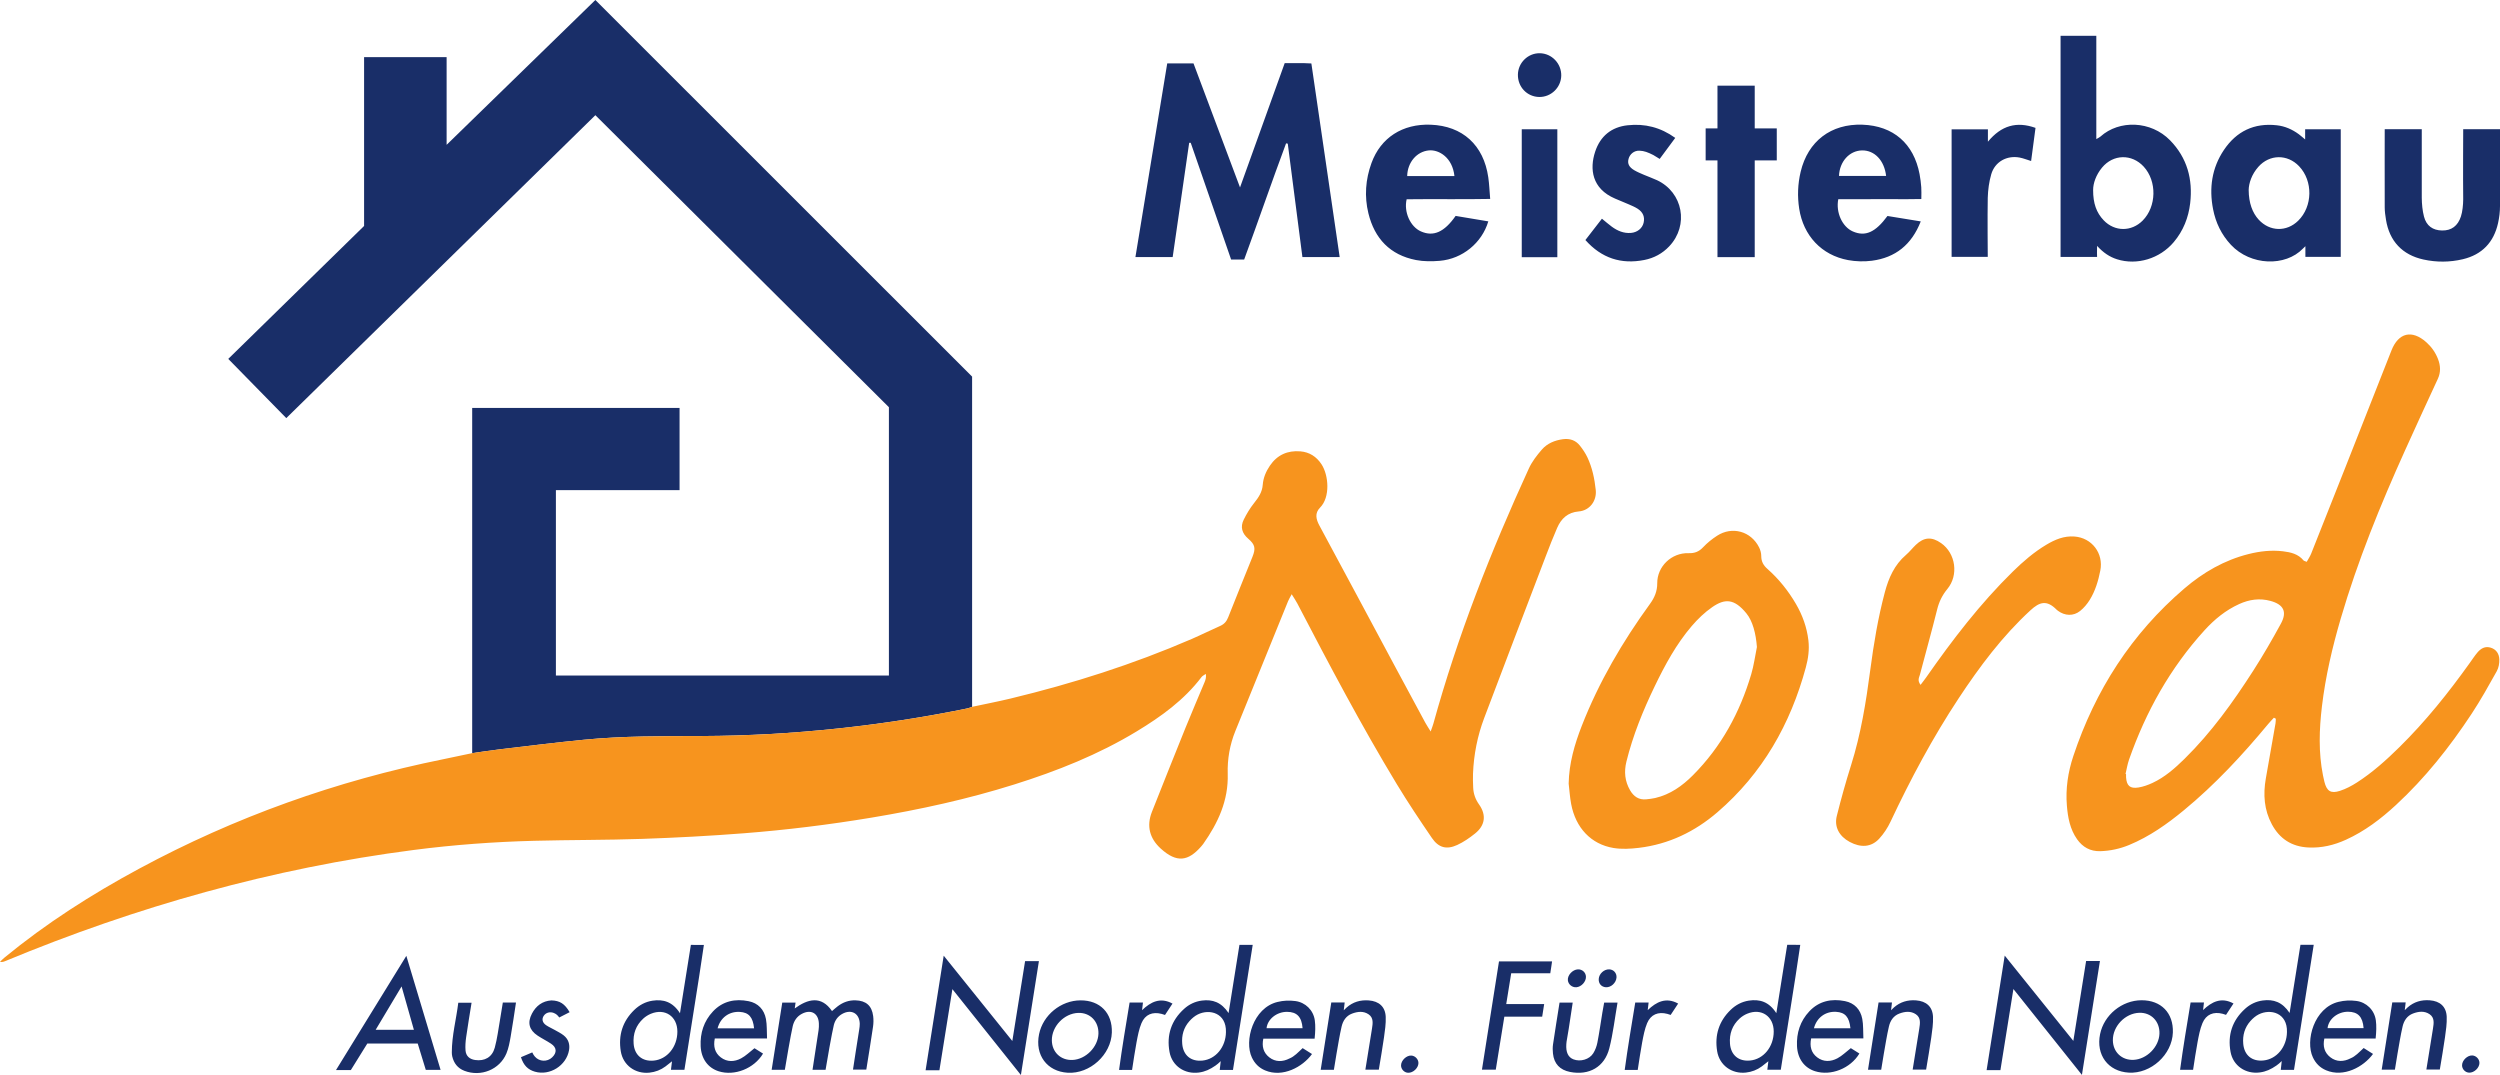
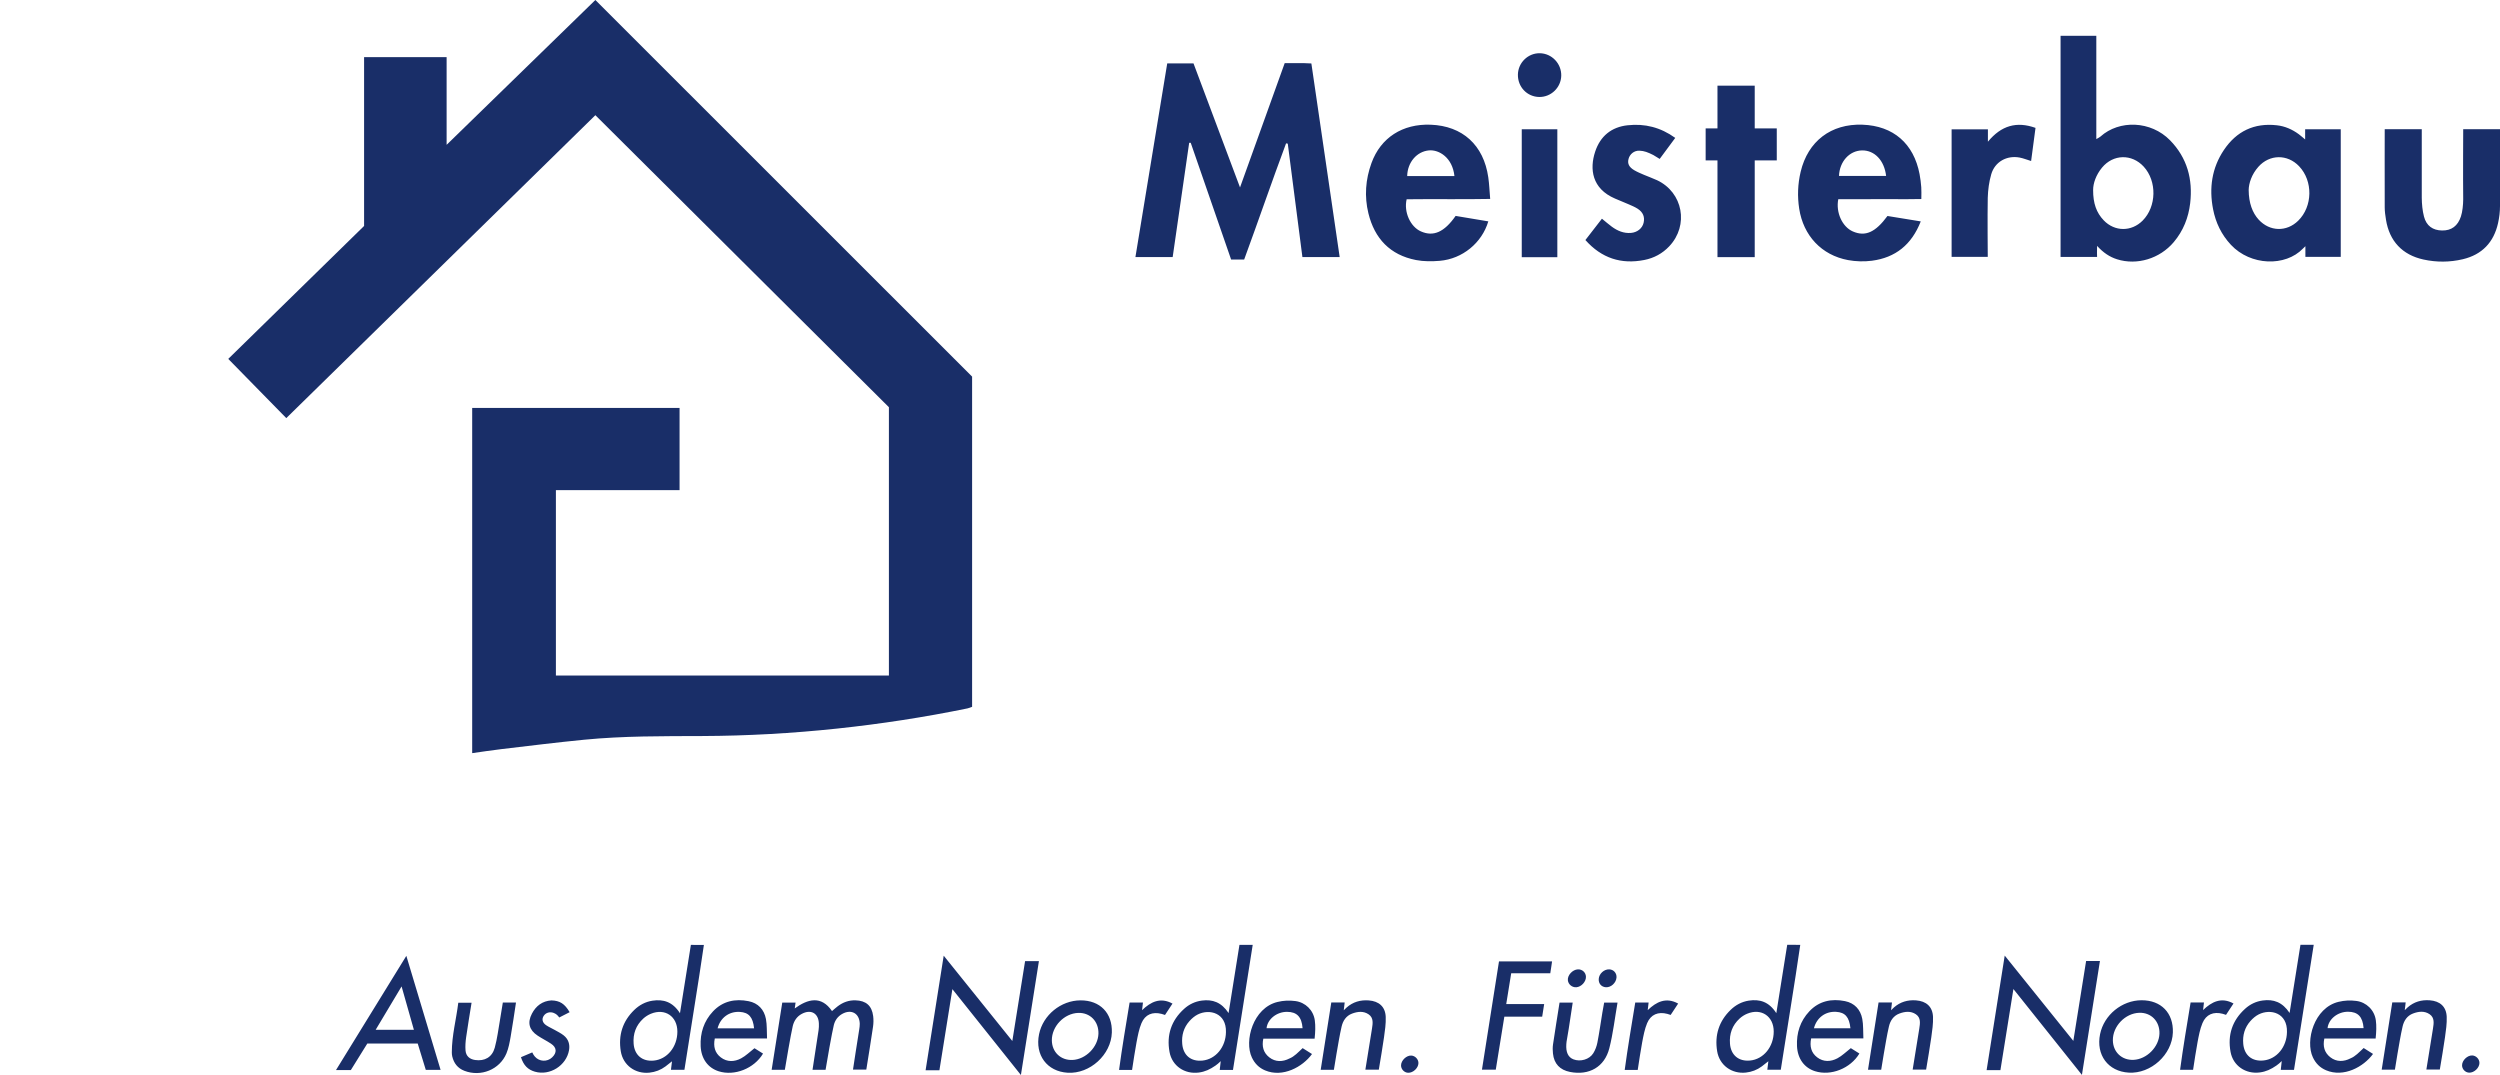
<svg xmlns="http://www.w3.org/2000/svg" enable-background="new 0 0 400 172" height="172" viewBox="0 0 400 172" width="400">
  <g clip-rule="evenodd" fill-rule="evenodd">
    <path d="m252.465 155.098c.695-.03 1.27.497 1.287 1.183.02.793-.73 1.614-1.531 1.678-.68.054-1.298-.454-1.363-1.121-.079-.803.753-1.702 1.607-1.74zm4.489 2.862c.812.043 1.618-.697 1.686-1.545.056-.715-.454-1.292-1.163-1.318-.826-.032-1.633.709-1.68 1.54-.043.742.433 1.285 1.157 1.323zm-104.572.301c3.724 4.666 7.252 9.09 10.963 13.739.985-6.231 1.928-12.188 2.881-18.219-.79 0-1.437 0-2.212 0-.669 4.184-1.338 8.369-2.043 12.778-3.692-4.583-10.979-13.648-10.979-13.648s-1.933 12.225-2.896 18.327h.937 1.273c.694-4.341 1.363-8.521 2.076-12.977zm-87.368-5.325c-3.846 6.245-7.511 12.195-11.252 18.271h2.375c.879-1.417 1.755-2.827 2.631-4.238h8.069c.441 1.443.864 2.82 1.29 4.211h2.366c-1.811-6.034-3.598-11.983-5.479-18.244zm-4.906 11.828c1.398-2.338 2.699-4.513 4.147-6.936.695 2.452 1.317 4.645 1.967 6.936-2.035 0-3.978 0-6.114 0zm138.204-13.581c-.576 3.612-1.136 7.125-1.739 10.908-1.157-1.752-2.582-2.224-4.286-1.998-1.077.143-2.027.598-2.825 1.32-2.061 1.86-2.832 4.197-2.336 6.905.408 2.229 2.422 3.59 4.687 3.288.982-.13 1.766-.489 2.661-1.109.321-.229.482-.366.842-.713-.062.576-.108.942-.156 1.41h2.117c1.059-6.717 2.104-13.335 3.157-20.012-.79.001-1.459.001-2.122.001zm-5.916 18.509c-1.826.188-3.067-.823-3.236-2.649-.127-1.379.227-2.628 1.15-3.664.373-.419.829-.812 1.326-1.062 1.893-.948 4.605-.244 4.517 2.826-.036 2.392-1.638 4.333-3.757 4.549zm17.943-3.51c.111-1.072.152-2.005.034-2.906-.218-1.655-1.516-2.901-3.119-3.108-.98-.127-1.895-.087-2.854.146-3.909.945-5.359 6.226-4.098 8.889.453.956 1.136 1.651 2.119 2.064 2.81 1.181 5.986-.539 7.501-2.621-.466-.289-1.1-.695-1.498-.945-.74.689-1.326 1.342-2.109 1.656-1.064.551-2.237.604-3.238-.189-.929-.734-1.212-1.743-.944-2.984 2.738-.002 5.361-.002 8.206-.002zm-4.409-4.286c1.576.007 2.346.802 2.483 2.619-1.923 0-3.844 0-5.764 0 .153-1.445 1.621-2.627 3.281-2.619zm42.116-6.177c.096-.677.209-1.273.285-1.899-2.874 0-5.664 0-8.491 0-.917 5.826-1.821 11.567-2.727 17.322h2.212c.461-2.852.909-5.615 1.37-8.472h6.055c.11-.698.204-1.295.318-2.023-2.018 0-3.984 0-6.07 0 .272-1.684.521-3.228.795-4.928zm-75.165 4.339c-3.14.013-5.999 2.348-6.63 5.412-.686 3.331 1.276 5.973 4.583 6.169 3.551.212 6.942-2.875 7.061-6.427.105-3.123-1.883-5.167-5.014-5.154zm-1.281 9.536c-1.875.082-3.284-1.253-3.304-3.134-.024-2.243 1.97-4.319 4.222-4.396 1.903-.065 3.295 1.372 3.233 3.335-.068 2.122-2.028 4.103-4.151 4.195zm39.711 1.571h2.111c.143-.877.266-1.696.411-2.512.261-1.469.487-2.947.823-4.399.212-.92.713-1.717 1.667-2.076.896-.339 1.835-.446 2.658.118.82.562.662 1.465.535 2.296-.286 1.868-.985 6.049-1.057 6.552h2.151c.29-1.783.592-3.469.829-5.164.151-1.084.318-2.187.276-3.272-.063-1.636-1.082-2.524-2.719-2.644-1.34-.098-2.523.247-3.54 1.14-.081.071-.284.253-.456.442.034-.374.12-.877.146-1.25-.657 0-1.373 0-2.141 0-.568 3.619-1.127 7.159-1.694 10.769zm-131.319-7.934c-.26 1.469-.435 2.964-.829 4.397-.421 1.532-1.619 2.191-3.14 1.973-.893-.128-1.47-.638-1.54-1.534-.054-.693 0-1.407.098-2.099.259-1.819.567-3.633.87-5.536-.713 0-1.355 0-2.125 0-.323 2.638-1.03 5.229-1.035 7.925 0 .218.015.442.064.654.256 1.099.866 1.901 1.947 2.318 2.631 1.017 5.65-.193 6.728-2.785.349-.839.513-1.768.672-2.671.315-1.796.568-3.603.857-5.472-.759 0-1.364 0-2.105 0-.166 1.017-.303 1.925-.462 2.83zm176.389-1.231c-.264 1.605-.489 3.219-.799 4.815-.115.592-.34 1.196-.657 1.705-.626 1.004-2.071 1.404-3.171.977-.852-.33-1.229-1.133-1.143-2.433.008-.132.018-.265.039-.395.114-.694.241-1.386.35-2.082.213-1.37.416-2.741.633-4.169-.779 0-1.422 0-2.106 0-.357 2.269-.719 4.48-1.045 6.698-.069.473-.058.971-.007 1.448.173 1.64 1.108 2.629 2.732 2.946 3.046.598 5.524-.79 6.286-3.791.601-2.362.877-4.808 1.312-7.303-.807 0-1.447 0-2.139 0-.1.554-.199 1.067-.285 1.584zm-170.805 9.467c2.393.702 5.043-.976 5.47-3.436.164-.942-.101-1.761-.844-2.358-.439-.353-.963-.604-1.457-.886-.457-.262-.951-.466-1.381-.764-.588-.409-.704-.973-.378-1.475.347-.532 1-.72 1.622-.473.458.188.618.395.874.722.491-.238 1.581-.798 1.66-.847-.791-1.361-1.571-1.842-2.911-1.885-1.448.094-2.468.872-3.121 2.118-.76 1.447-.446 2.619.917 3.521.695.46 1.449.83 2.145 1.291.919.607.966 1.429.17 2.187-.787.751-2.04.699-2.754-.119-.169-.194-.264-.344-.426-.679-.615.261-1.205.511-1.809.768.432 1.323 1.107 1.987 2.223 2.315zm96.271-4.705c.196-1.028.386-2.084.784-3.042.585-1.408 1.777-1.882 3.241-1.494.161.042.317.1.529.168.4-.608.777-1.179 1.198-1.819-1.937-1.062-3.488-.28-4.868 1.054.046-.452.08-.67.142-1.219-.701 0-1.473 0-2.138 0-.588 3.609-1.201 7.17-1.685 10.78h2.082c.239-1.499.437-2.97.715-4.428zm43.964 2.128c-.774-.041-1.626.766-1.643 1.555-.013.625.505 1.174 1.131 1.198.796.032 1.64-.758 1.651-1.546.008-.61-.525-1.175-1.139-1.207zm-115.271-17.706c-.577 3.614-1.136 7.129-1.743 10.935-1.179-1.845-2.67-2.272-4.411-2.006-1.117.172-2.085.691-2.896 1.474-1.883 1.82-2.577 4.06-2.164 6.613.364 2.246 2.332 3.668 4.599 3.423.937-.102 1.793-.428 2.552-.992.304-.226.654-.52 1.043-.822-.07.575-.116.965-.166 1.363h2.154c1.028-6.704 2.156-13.337 3.117-19.987-.815-.001-1.448-.001-2.085-.001zm-5.957 18.513c-1.816.168-3.06-.87-3.201-2.694-.124-1.585.368-2.955 1.547-4.034.349-.318.776-.587 1.213-.768 2.258-.928 4.235.413 4.239 2.851.004 2.443-1.632 4.445-3.798 4.645zm18.881 1.474h2.11c.157-.967.945-5.633 1.267-6.997.195-.826.656-1.536 1.448-1.957 1.468-.782 2.675-.099 2.732 1.553.012.351.005.707-.048 1.053-.199 1.304-.855 5.512-.97 6.347h2.089c.193-1.234 1.027-5.986 1.325-7.176.186-.741.625-1.36 1.309-1.752 1.471-.844 2.795-.115 2.836 1.563.007.305-.041.614-.087.917-.261 1.694-.948 5.988-.995 6.413h2.13c.374-2.354.746-4.606 1.076-6.864.082-.56.091-1.147.02-1.708-.212-1.67-1.159-2.464-2.834-2.51-1.063-.028-1.987.311-2.82.936-.312.234-.598.501-.931.783-1.725-2.521-3.879-1.943-5.962-.422.039-.357.073-.547.131-.935-.62 0-1.333 0-2.128 0-.566 3.59-1.125 7.132-1.698 10.756zm-4.894-1.829c-1.061.56-2.228.616-3.241-.158-.952-.728-1.219-1.742-.963-3.025h8.36c-.054-1.129.007-2.147-.175-3.12-.283-1.513-1.256-2.547-2.775-2.849-2.147-.429-4.13-.027-5.696 1.634-1.467 1.558-2.07 3.471-1.975 5.564.093 2.046 1.199 3.484 2.881 4.017 2.531.8 5.671-.429 7.1-2.83-.475-.298-.952-.597-1.37-.859-.756.586-1.387 1.225-2.146 1.626zm-.201-7.437c1.428.087 2.1.824 2.285 2.628-2 0-3.916 0-5.84 0 .442-1.702 1.85-2.73 3.555-2.628zm203.776-3.661c3.723 4.666 7.252 9.09 10.963 13.739.984-6.231 1.928-12.188 2.881-18.219-.789 0-1.438 0-2.213 0-.669 4.184-1.338 8.369-2.043 12.778-3.691-4.583-10.979-13.648-10.979-13.648s-1.933 12.225-2.896 18.327h.937 1.272c.695-4.34 1.365-8.521 2.078-12.977zm45.929-7.078c-.576 3.612-1.136 7.125-1.739 10.907-1.157-1.751-2.583-2.223-4.285-1.997-1.077.143-2.027.598-2.825 1.32-2.061 1.86-2.832 4.197-2.337 6.905.407 2.229 2.423 3.59 4.688 3.288.982-.13 1.766-.489 2.661-1.108.32-.229.481-.367.842-.714-.062.576-.107.942-.156 1.41h2.117c1.06-6.716 2.104-13.335 3.156-20.012-.79.001-1.46.001-2.122.001zm-5.916 18.51c-1.826.188-3.068-.823-3.237-2.649-.127-1.379.228-2.628 1.151-3.665.371-.418.828-.812 1.325-1.061 1.894-.949 4.604-.243 4.517 2.826-.035 2.392-1.638 4.332-3.756 4.549zm17.943-3.511c.111-1.072.153-2.005.034-2.906-.219-1.655-1.517-2.901-3.119-3.109-.98-.127-1.895-.086-2.854.146-3.909.945-5.359 6.226-4.099 8.888.453.957 1.136 1.652 2.119 2.065 2.811 1.181 5.986-.539 7.502-2.62-.466-.29-1.1-.696-1.498-.946-.741.688-1.326 1.342-2.108 1.656-1.066.551-2.238.604-3.24-.189-.928-.734-1.211-1.743-.943-2.984 2.739-.001 5.361-.001 8.206-.001zm-4.409-4.286c1.576.008 2.345.803 2.483 2.62-1.924 0-3.845 0-5.764 0 .153-1.445 1.621-2.628 3.281-2.62zm-33.049-1.838c-3.139.013-5.998 2.348-6.629 5.413-.686 3.33 1.275 5.971 4.583 6.168 3.55.212 6.941-2.875 7.061-6.427.104-3.124-1.885-5.167-5.015-5.154zm-1.281 9.536c-1.876.082-3.284-1.254-3.304-3.133-.025-2.244 1.969-4.321 4.223-4.397 1.901-.064 3.295 1.372 3.231 3.335-.067 2.122-2.027 4.103-4.15 4.195zm39.71 1.571h2.112c.143-.877.265-1.696.41-2.511.261-1.47.487-2.948.822-4.4.213-.92.713-1.717 1.668-2.076.896-.34 1.835-.446 2.657.118.82.562.663 1.465.536 2.296-.286 1.868-.985 6.049-1.058 6.552h2.151c.29-1.783.593-3.469.829-5.164.151-1.084.317-2.187.275-3.272-.063-1.636-1.081-2.525-2.719-2.644-1.34-.098-2.522.247-3.539 1.14-.081.071-.284.254-.456.442.034-.374.121-.877.147-1.25-.657 0-1.373 0-2.142 0-.567 3.619-1.124 7.159-1.693 10.769zm-29.463-4.403c.195-1.028.385-2.084.783-3.042.586-1.408 1.778-1.882 3.242-1.494.16.042.316.1.529.168.4-.608.777-1.179 1.197-1.819-1.936-1.062-3.487-.281-4.867 1.053.046-.451.08-.67.142-1.218-.7 0-1.474 0-2.138 0-.588 3.609-1.201 7.17-1.684 10.78h2.081c.239-1.498.437-2.97.715-4.428zm43.964 2.128c-.774-.041-1.626.766-1.643 1.555-.014.625.504 1.174 1.13 1.198.797.032 1.64-.758 1.651-1.546.009-.609-.524-1.175-1.138-1.207zm-109.618-17.7c-.576 3.614-1.135 7.129-1.742 10.934-1.179-1.844-2.67-2.271-4.41-2.005-1.117.172-2.085.691-2.896 1.474-1.884 1.82-2.578 4.059-2.164 6.613.364 2.246 2.331 3.668 4.599 3.423.938-.102 1.794-.428 2.553-.992.305-.226.654-.52 1.043-.822-.07.575-.115.965-.166 1.363h2.154c1.029-6.704 2.156-13.337 3.117-19.987-.817-.001-1.449-.001-2.088-.001zm-5.956 18.514c-1.816.168-3.06-.87-3.201-2.694-.124-1.585.368-2.956 1.548-4.034.348-.319.774-.588 1.212-.768 2.259-.928 4.235.413 4.239 2.851.004 2.442-1.632 4.445-3.798 4.645zm13.987-.356c-1.061.56-2.229.616-3.24-.157-.953-.728-1.22-1.743-.963-3.026h8.359c-.055-1.129.006-2.147-.176-3.12-.283-1.513-1.256-2.547-2.773-2.849-2.148-.429-4.131-.027-5.697 1.634-1.467 1.558-2.07 3.471-1.975 5.564.094 2.046 1.199 3.484 2.882 4.017 2.53.8 5.671-.429 7.101-2.83-.475-.298-.952-.597-1.371-.859-.757.586-1.389 1.226-2.147 1.626zm-.202-7.436c1.429.087 2.101.824 2.286 2.628-2.001 0-3.916 0-5.84 0 .443-1.703 1.849-2.731 3.554-2.628zm5.097 9.265h2.111c.143-.877.266-1.695.411-2.511.261-1.47.487-2.948.823-4.4.211-.92.713-1.717 1.667-2.076.896-.339 1.834-.445 2.657.119.82.562.662 1.464.535 2.295-.286 1.868-.985 6.049-1.058 6.552h2.152c.29-1.783.593-3.469.829-5.164.15-1.084.317-2.187.275-3.272-.063-1.636-1.082-2.524-2.719-2.644-1.341-.098-2.523.247-3.539 1.14-.082.071-.283.253-.456.442.034-.374.12-.877.147-1.25-.658 0-1.373 0-2.143 0-.567 3.619-1.125 7.159-1.692 10.769zm-36.129-4.402c.197-1.028.387-2.084.785-3.042.585-1.407 1.777-1.882 3.24-1.494.161.042.317.1.529.168.401-.608.777-1.179 1.199-1.819-1.938-1.062-3.488-.28-4.868 1.054.046-.452.08-.67.142-1.219-.701 0-1.473 0-2.138 0-.589 3.609-1.2 7.17-1.685 10.78h2.082c.238-1.498.437-2.97.714-4.428z" fill="#192e68" />
    <path d="m75.55 120.502c0-18.39 0-36.777 0-55.228h33.18v13.146c-6.609 0-19.786 0-19.786 0v29.666h53.281v-42.931l-46.966-46.724-49.453 48.466-9.284-9.473 21.732-21.27v-27.008h13.205v14.025l23.8-23.171 60.278 60.258v52.834c-.246.085-.487.199-.74.252-6.895 1.415-13.841 2.484-20.844 3.227-7.184.762-14.386 1.167-21.605 1.195-6.295.024-12.592-.023-18.864.588-4.418.432-8.826.982-13.235 1.502-1.57.184-3.133.428-4.699.646z" fill="#192e68" />
-     <path d="m75.55 120.502c1.566-.218 3.129-.462 4.699-.646 4.41-.52 8.817-1.07 13.235-1.502 6.272-.611 12.568-.563 18.864-.588 7.219-.028 14.421-.434 21.605-1.195 7.002-.742 13.949-1.812 20.844-3.227.253-.053.494-.167.74-.252 2.062-.442 4.136-.839 6.186-1.333 9.902-2.387 19.578-5.467 28.933-9.515 1.534-.664 3.03-1.417 4.561-2.089.653-.285 1.033-.725 1.293-1.386 1.272-3.233 2.588-6.449 3.883-9.673.539-1.343.432-1.95-.668-2.895-1.012-.868-1.306-1.89-.728-3.057.463-.935 1.013-1.849 1.662-2.662.703-.881 1.293-1.738 1.381-2.916.082-1.109.514-2.131 1.144-3.059 1.175-1.731 2.841-2.462 4.885-2.29 1.441.122 2.567.843 3.37 2.063 1.153 1.753 1.429 5.266-.223 6.931-.887.894-.659 1.863-.1 2.898 4.076 7.551 8.117 15.12 12.171 22.683 1.581 2.948 3.167 5.891 4.759 8.833.219.403.478.783.862 1.411.211-.605.339-.914.427-1.233 3.88-14.072 9.209-27.604 15.286-40.854.503-1.097 1.282-2.102 2.081-3.021.859-.988 2.054-1.479 3.367-1.656 1.097-.147 2.027.163 2.709 1.021.461.581.887 1.211 1.203 1.879.779 1.646 1.147 3.42 1.339 5.217.188 1.77-.997 3.299-2.706 3.438-1.766.145-2.817 1.135-3.472 2.64-.649 1.492-1.24 3.01-1.82 4.53-3.292 8.626-6.589 17.251-9.851 25.889-1.08 2.857-1.664 5.833-1.789 8.889-.03.746-.003 1.495.028 2.243.042.988.355 1.869.94 2.695 1.197 1.688.981 3.348-.641 4.648-.885.71-1.847 1.376-2.874 1.845-1.696.773-2.967.426-4.028-1.128-1.934-2.834-3.847-5.688-5.624-8.624-5.7-9.415-10.826-19.151-15.914-28.905-.232-.445-.521-.859-.898-1.474-.274.523-.453.808-.578 1.113-2.817 6.925-5.631 13.852-8.438 20.781-.888 2.192-1.289 4.498-1.218 6.841.129 4.274-1.555 7.87-3.936 11.243-.102.145-.22.275-.336.407-2.045 2.319-3.865 2.654-6.441.313-1.767-1.604-2.316-3.598-1.416-5.873 1.78-4.497 3.57-8.991 5.384-13.476.989-2.446 2.039-4.868 3.054-7.303.158-.38.274-.776.19-1.297-.234.167-.527.288-.692.506-2.795 3.686-6.47 6.328-10.368 8.689-6.137 3.719-12.755 6.346-19.578 8.491-7.486 2.355-15.13 4.025-22.868 5.313-6.779 1.129-13.595 1.969-20.442 2.502-5.4.421-10.814.709-16.227.895-5.768.196-11.544.154-17.313.306-6.431.168-12.84.639-19.225 1.464-22.625 2.926-44.371 9.061-65.41 17.795-.232.097-.472.174-.816.111.23-.221.447-.457.692-.657 6.692-5.505 13.961-10.142 21.574-14.249 15.333-8.271 31.568-14.06 48.643-17.512 1.553-.311 3.097-.649 4.644-.976zm288.581-5.505c-.016.25-.008.504-.051.749-.514 2.944-1.038 5.887-1.551 8.831-.441 2.537-.273 5.007.967 7.312 1.242 2.311 3.173 3.576 5.833 3.709 2.119.106 4.107-.37 6.019-1.238 3.002-1.362 5.588-3.329 7.994-5.55 4.688-4.329 8.618-9.294 12.117-14.602 1.45-2.199 2.737-4.51 4.023-6.812.303-.542.429-1.256.41-1.884-.026-.879-.47-1.612-1.392-1.891-.875-.265-1.561.128-2.1.766-.453.537-.84 1.13-1.249 1.702-3.41 4.771-7.064 9.339-11.252 13.462-2.105 2.074-4.301 4.048-6.793 5.649-.844.541-1.758 1.026-2.705 1.334-1.48.481-2.116.051-2.495-1.442-.086-.341-.158-.686-.228-1.029-.733-3.67-.605-7.36-.169-11.04.566-4.769 1.657-9.433 3.005-14.038 2.71-9.264 6.345-18.174 10.308-26.958 1.72-3.807 3.464-7.603 5.223-11.392.501-1.08.446-2.129.033-3.196-.405-1.045-1.036-1.939-1.872-2.683-2.297-2.042-4.449-1.533-5.572 1.315-2.469 6.257-4.932 12.517-7.4 18.773-1.809 4.58-3.62 9.158-5.445 13.732-.184.46-.473.88-.711 1.315-.276-.116-.438-.133-.511-.222-.855-1.033-2.034-1.31-3.286-1.461-1.863-.224-3.689-.014-5.494.438-3.885.972-7.267 2.932-10.271 5.5-8.479 7.246-14.275 16.293-17.787 26.836-.855 2.569-1.25 5.215-1.027 7.928.155 1.901.5 3.756 1.627 5.363.896 1.278 2.129 1.96 3.703 1.916 1.597-.045 3.139-.378 4.622-.989 3.253-1.343 6.085-3.35 8.777-5.569 4.982-4.105 9.35-8.813 13.462-13.77.295-.356.621-.688.932-1.03.101.058.203.112.306.166zm-23.483 6.54c2.691-7.676 6.586-14.661 12.082-20.699 1.575-1.731 3.378-3.21 5.543-4.192 1.617-.733 3.275-.975 5.01-.498 2.091.574 2.694 1.738 1.662 3.632-1.386 2.546-2.841 5.062-4.405 7.501-3.233 5.042-6.718 9.902-11.01 14.126-1.541 1.517-3.161 2.947-5.145 3.867-.708.328-1.474.603-2.241.726-1.343.214-1.879-.281-1.973-1.622-.013-.174-.002-.352-.002-.527-.029-.006-.057-.013-.084-.02.185-.767.304-1.555.563-2.294zm-89.263 7.105c.717 3.805 3.176 6.438 6.764 7.034 1.322.22 2.73.14 4.074-.022 4.777-.572 8.953-2.587 12.566-5.697 7.205-6.198 11.688-14.09 14.148-23.19.38-1.406.581-2.845.407-4.311-.247-2.085-.94-4.017-1.993-5.824-1.229-2.109-2.74-3.995-4.566-5.61-.643-.568-.984-1.182-.984-2.051.001-.464-.135-.966-.344-1.385-1.29-2.586-4.307-3.435-6.725-1.865-.807.523-1.58 1.143-2.237 1.842-.661.703-1.347.977-2.319.945-2.732-.091-5.035 2.125-5.019 4.817.008 1.266-.433 2.298-1.151 3.287-4.412 6.078-8.188 12.519-10.924 19.529-1.153 2.958-2.037 5.999-2.096 9.234.129 1.09.197 2.191.399 3.267zm28.808-20.752c-1.817 6.124-4.793 11.604-9.332 16.156-1.692 1.696-3.625 3.077-6.023 3.633-.469.109-.952.162-1.432.211-1.196.122-2.015-.45-2.594-1.447-.839-1.446-.984-2.972-.587-4.581 1.037-4.202 2.658-8.183 4.532-12.066 1.646-3.414 3.45-6.743 5.927-9.636.963-1.123 2.065-2.186 3.279-3.024 2.034-1.404 3.519-1.359 5.456.997 1.013 1.231 1.524 3.23 1.686 5.39-.297 1.456-.49 2.945-.912 4.367zm26.991.065c.914-3.487 1.895-6.956 2.763-10.454.307-1.236.829-2.295 1.63-3.263 1.832-2.212 1.344-5.7-1.006-7.344-1.491-1.043-2.73-.966-4.039.281-.541.518-1.004 1.121-1.569 1.605-1.858 1.591-2.777 3.684-3.391 5.983-1.09 4.089-1.78 8.253-2.33 12.435-.677 5.15-1.503 10.259-3.071 15.231-.846 2.682-1.6 5.396-2.283 8.122-.439 1.752.391 3.253 2.057 4.151 1.787.964 3.461.856 4.719-.503.733-.794 1.357-1.744 1.818-2.724 3.205-6.817 6.748-13.448 10.9-19.74 3.354-5.08 6.982-9.938 11.492-14.089 1.469-1.351 2.607-1.695 4.189-.093.062.062.134.115.205.168 1.102.822 2.472.894 3.546.035.604-.484 1.133-1.115 1.542-1.774.892-1.435 1.366-3.039 1.693-4.69.549-2.762-1.347-5.246-4.14-5.452-1.671-.125-3.108.489-4.487 1.311-1.979 1.18-3.713 2.677-5.352 4.282-5.242 5.14-9.684 10.937-13.873 16.937-.264.379-.555.738-.907 1.206-.552-.728-.221-1.185-.106-1.621z" fill="#f7941e" />
    <path d="m205.553 10.101c1.095 0 2.102-.005 3.108.002.347.002.694.028 1.158.05 1.509 10.318 3.013 20.605 4.528 30.975-2.027 0-3.943 0-5.963 0-.784-6.076-1.562-12.108-2.341-18.141-.09-.018-.181-.034-.271-.052-2.3 6.168-4.431 12.399-6.705 18.586-.736 0-1.385 0-2.09 0-2.16-6.24-4.311-12.458-6.462-18.677-.082 0-.164-.001-.246-.001-.878 6.081-1.756 12.161-2.641 18.288-1.976 0-3.895 0-5.96 0 1.706-10.385 3.397-20.686 5.09-30.992h4.202c2.448 6.528 4.897 13.059 7.444 19.85 2.428-6.754 4.78-13.296 7.149-19.888zm124.138 31.003h5.842s-.04-1.076 0-1.764c.994 1.089 1.998 1.766 3.196 2.145 3.186 1.006 6.836-.096 9.071-2.747 1.522-1.804 2.357-3.915 2.628-6.228.444-3.824-.478-7.258-3.219-10.062-3.062-3.134-8.121-3.31-11.138-.596-.141.126-.325.201-.661.403 0-5.627 0-16.527 0-16.527h-5.72v35.376zm6.627-14.279c1.79-2.174 4.773-2.235 6.675-.165 2.142 2.333 2.061 6.395-.171 8.636-1.79 1.795-4.462 1.793-6.221-.038-1.18-1.229-1.705-2.73-1.701-4.849-.004-1.082.465-2.428 1.418-3.584zm31.492-5.35c-1.048-.768-2.202-1.282-3.502-1.43-3.634-.413-6.472.955-8.483 3.952-1.938 2.885-2.388 6.099-1.734 9.473.418 2.156 1.34 4.076 2.855 5.698 3.143 3.362 8.708 3.529 11.525.604.074-.076.392-.38.392-.38v1.711h5.657v-20.418h-5.697v1.63c-.001-.001-.703-.615-1.013-.84zm-6.472 5.214c1.797-2.019 4.652-2.05 6.517-.091 2.249 2.363 2.181 6.435-.145 8.718-1.857 1.823-4.565 1.747-6.325-.177-.99-1.083-1.584-2.652-1.597-4.74.017-1.07.48-2.507 1.55-3.71zm-134.004 10.33c-1.691-.754-2.747-3.106-2.271-5.135 4.405-.062 8.825.036 13.365-.056-.108-1.278-.147-2.375-.303-3.456-.74-5.158-4.118-8.228-9.217-8.419-4.494-.169-7.995 2.067-9.471 6.135-.952 2.62-1.157 5.331-.492 8.046.987 4.036 3.466 6.663 7.61 7.47 1.233.239 2.548.232 3.808.127 3.628-.31 6.743-2.865 7.766-6.312-1.736-.29-3.461-.578-5.229-.873-1.827 2.617-3.566 3.363-5.566 2.473zm-2.185-8.849c.05-2.213 1.538-3.923 3.473-4.107 1.621-.154 3.781 1.156 4.086 4.107-2.573 0-5.065 0-7.559 0zm76.845 6.388c-1.931 2.63-3.553 3.338-5.54 2.473-1.687-.735-2.75-3.039-2.329-5.165h4.459c1.455 0 2.909.004 4.363-.001 1.479-.005 2.958.022 4.465-.021 0-.747.035-1.319-.01-1.886-.054-.7-.139-1.402-.27-2.093-.928-4.901-4.209-7.738-9.135-7.914-5.031-.181-8.734 2.644-9.895 7.542-.461 1.951-.537 3.918-.231 5.897.666 4.308 3.572 7.434 7.817 8.224 1.237.229 2.562.267 3.811.104 3.764-.491 6.357-2.553 7.821-6.293-1.914-.313-3.642-.594-5.326-.867zm-7.756-6.414c.092-2.309 1.676-4.037 3.675-4.078 2.006-.041 3.582 1.599 3.864 4.078-2.517 0-5.027 0-7.539 0zm87.316-7.478s-.019 8.473 0 12.52c.002.656.1 1.318.203 1.969.546 3.424 2.616 5.629 5.999 6.368 2.094.457 4.203.447 6.286-.045 3.086-.731 4.963-2.709 5.646-5.781.199-.896.313-1.83.312-2.747-.011-3.9 0-12.283 0-12.283h-5.888s-.045 7.901 0 11.239c-.011.912-.113 1.959-.366 2.73-.493 1.506-1.504 2.27-3.022 2.243-1.473-.026-2.501-.738-2.888-2.231-.25-.965-.34-1.993-.354-2.994-.004-3.224 0-10.987 0-10.987h-5.928zm-121.12-.626c-2.617.282-4.389 1.747-5.209 4.229-.909 2.753-.543 5.914 3.188 7.506.727.311 1.463.602 2.187.92.481.212.976.415 1.416.697.878.562 1.177 1.326.96 2.258-.209.887-1.013 1.533-2.02 1.616-1.16.096-2.158-.333-3.067-.997-.524-.383-1.011-.814-1.581-1.279-.9 1.161-1.754 2.264-2.645 3.416 2.583 2.899 5.714 3.922 9.429 3.188 1.548-.306 2.894-1.03 3.985-2.185 3.178-3.359 2.207-8.624-1.953-10.578-.676-.316-1.386-.559-2.072-.854-.523-.226-1.057-.441-1.549-.729-.871-.508-1.135-1.069-.939-1.822.191-.741.871-1.36 1.762-1.317.744.025 1.344.261 2.208.696.376.218.657.388 1.015.62.834-1.128 1.615-2.184 2.49-3.365-2.374-1.706-4.887-2.313-7.605-2.02zm20.321 5.618h3.528v-5.111h-3.528v-6.844h-5.96v6.844h-1.892v5.111h1.892v15.482h5.96zm31.502-4.962v20.401h5.784s-.061-6.729 0-9.448c.037-1.262.206-2.557.556-3.764.582-2.007 2.496-3.063 4.548-2.676.582.111 1.143.341 1.833.551.238-1.797.466-3.516.703-5.3-3.013-1.077-5.466-.393-7.616 2.211 0-.845 0-1.976 0-1.976h-5.808zm-63.084-.013c-1.955 0-3.822 0-5.693 0v20.463h5.693c0-6.896 0-13.676 0-20.463zm-2.885-5.167c1.883.023 3.465-1.507 3.511-3.396.047-1.946-1.515-3.581-3.444-3.604-1.878-.022-3.454 1.514-3.491 3.404-.041 1.986 1.469 3.571 3.424 3.596z" fill="#192e68" />
  </g>
</svg>